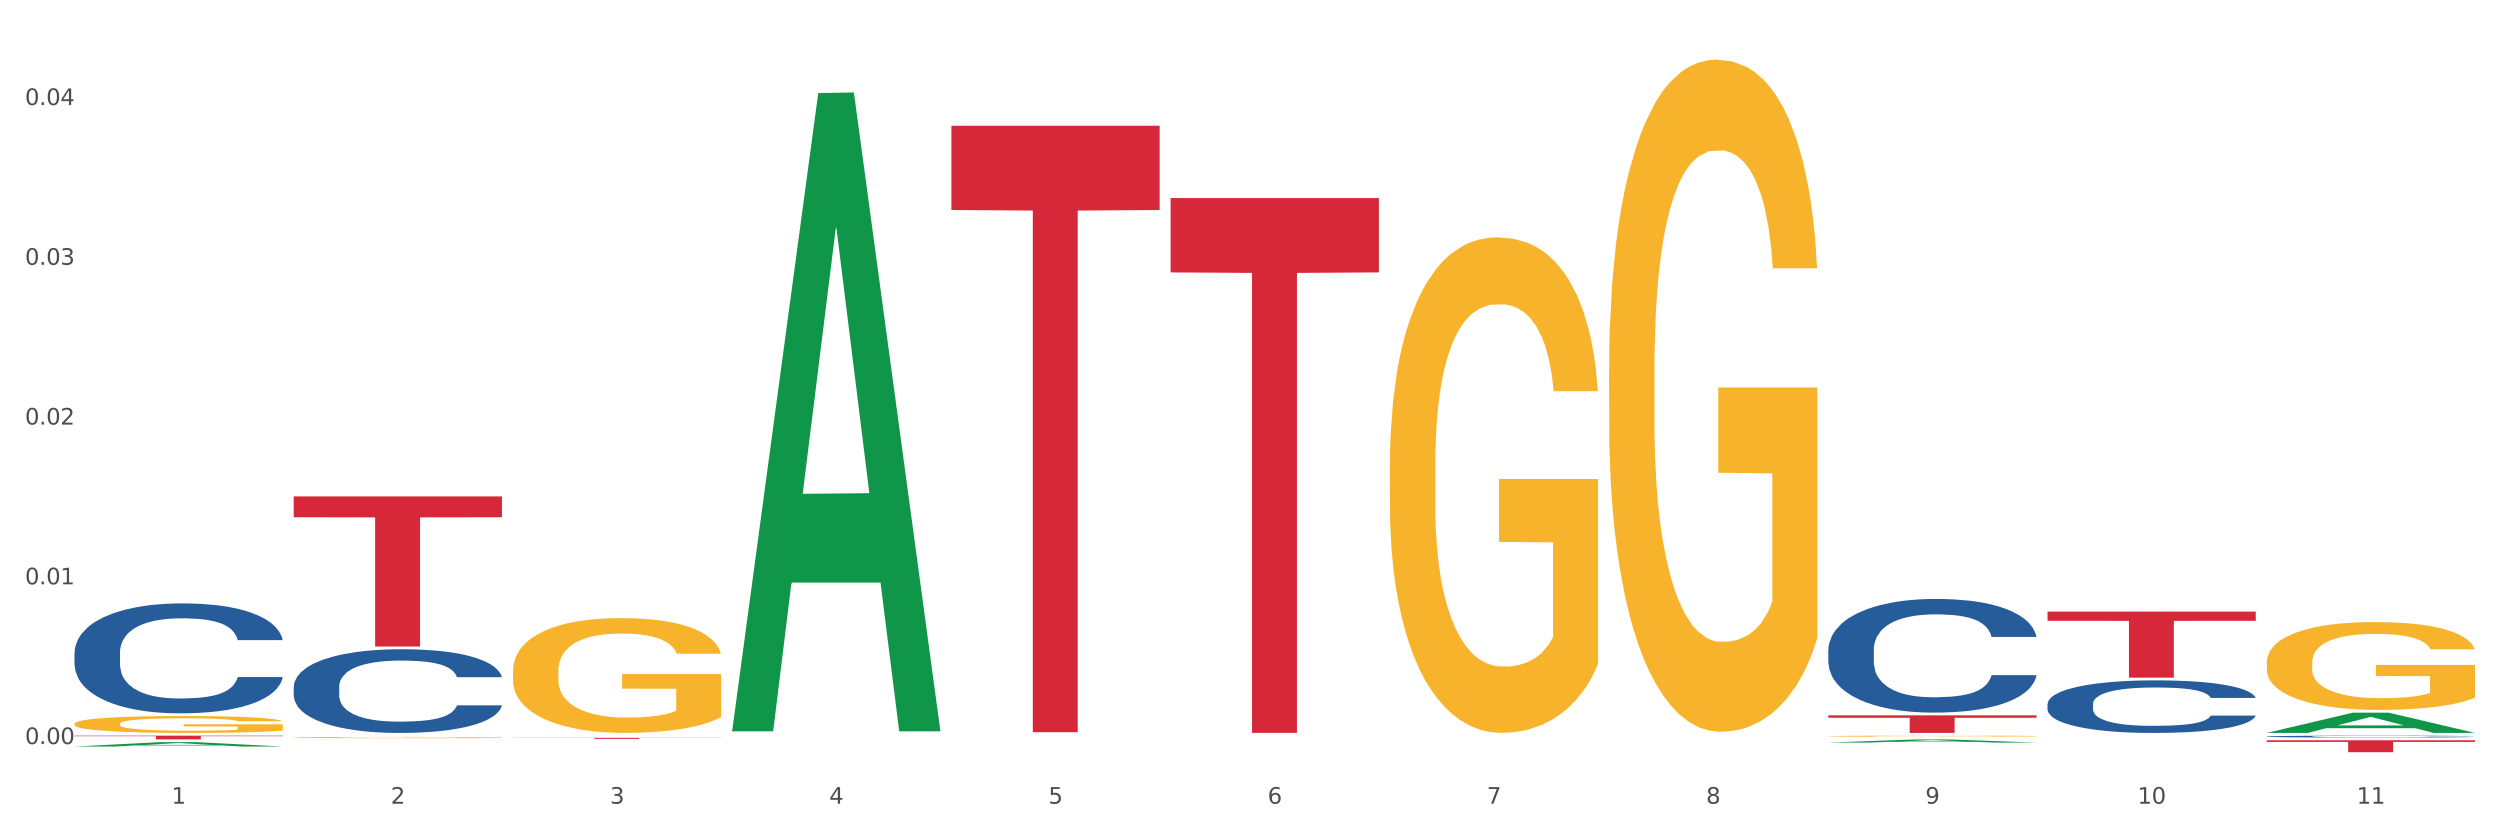
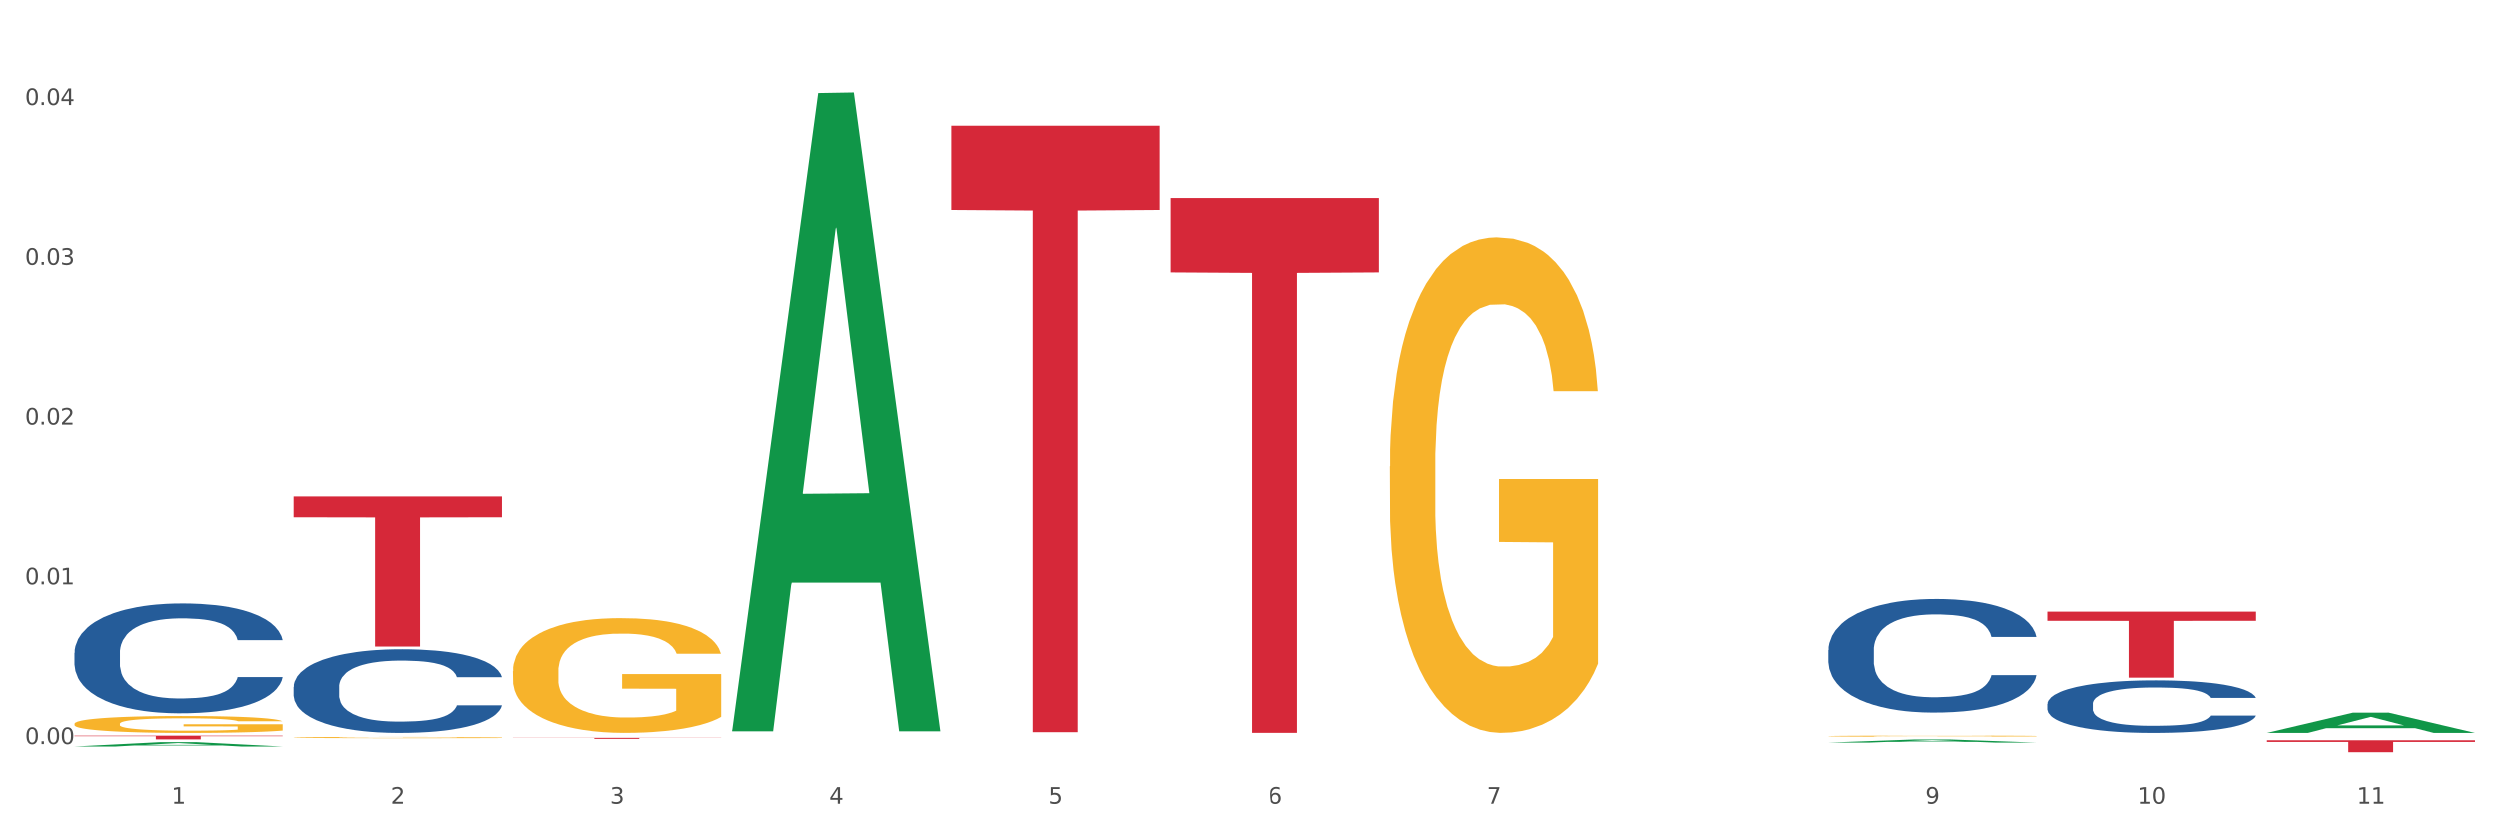
<svg xmlns="http://www.w3.org/2000/svg" xmlns:xlink="http://www.w3.org/1999/xlink" width="1080pt" height="360pt" viewBox="0 0 1080 360" version="1.1">
  <rect x="0" y="0" width="1080" height="360" fill="#333333" stroke="none" />
  <defs>
    <style type="text/css">*{stroke-linejoin: round; stroke-linecap: butt}</style>
  </defs>
  <g id="figure_1">
    <g id="patch_1">
      <path d="M 0 360  L 1080 360  L 1080 0  L 0 0  z " style="fill: #ffffff; stroke: #ffffff; stroke-linejoin: miter" />
    </g>
    <g id="axes_1">
      <g id="matplotlib.axis_1">
        <g id="xtick_1">
          <g id="text_1">
            <g style="fill: #4d4d4d" transform="translate(74.106 347.204) scale(0.096 -0.096)">
              <defs>
                <path id="DejaVuSans-31" d="M 794 531  L 1825 531  L 1825 4091  L 703 3866  L 703 4441  L 1819 4666  L 2450 4666  L 2450 531  L 3481 531  L 3481 0  L 794 0  L 794 531  z " transform="scale(0.016)" />
              </defs>
              <use xlink:href="#DejaVuSans-31" />
            </g>
          </g>
        </g>
        <g id="xtick_2">
          <g id="text_2">
            <g style="fill: #4d4d4d" transform="translate(168.812 347.204) scale(0.096 -0.096)">
              <defs>
                <path id="DejaVuSans-32" d="M 1228 531  L 3431 531  L 3431 0  L 469 0  L 469 531  Q 828 903 1448 1529  Q 2069 2156 2228 2338  Q 2531 2678 2651 2914  Q 2772 3150 2772 3378  Q 2772 3750 2511 3984  Q 2250 4219 1831 4219  Q 1534 4219 1204 4116  Q 875 4013 500 3803  L 500 4441  Q 881 4594 1212 4672  Q 1544 4750 1819 4750  Q 2544 4750 2975 4387  Q 3406 4025 3406 3419  Q 3406 3131 3298 2873  Q 3191 2616 2906 2266  Q 2828 2175 2409 1742  Q 1991 1309 1228 531  z " transform="scale(0.016)" />
              </defs>
              <use xlink:href="#DejaVuSans-32" />
            </g>
          </g>
        </g>
        <g id="xtick_3">
          <g id="text_3">
            <g style="fill: #4d4d4d" transform="translate(263.517 347.204) scale(0.096 -0.096)">
              <defs>
                <path id="DejaVuSans-33" d="M 2597 2516  Q 3050 2419 3304 2112  Q 3559 1806 3559 1356  Q 3559 666 3084 287  Q 2609 -91 1734 -91  Q 1441 -91 1130 -33  Q 819 25 488 141  L 488 750  Q 750 597 1062 519  Q 1375 441 1716 441  Q 2309 441 2620 675  Q 2931 909 2931 1356  Q 2931 1769 2642 2001  Q 2353 2234 1838 2234  L 1294 2234  L 1294 2753  L 1863 2753  Q 2328 2753 2575 2939  Q 2822 3125 2822 3475  Q 2822 3834 2567 4026  Q 2313 4219 1838 4219  Q 1578 4219 1281 4162  Q 984 4106 628 3988  L 628 4550  Q 988 4650 1302 4700  Q 1616 4750 1894 4750  Q 2613 4750 3031 4423  Q 3450 4097 3450 3541  Q 3450 3153 3228 2886  Q 3006 2619 2597 2516  z " transform="scale(0.016)" />
              </defs>
              <use xlink:href="#DejaVuSans-33" />
            </g>
          </g>
        </g>
        <g id="xtick_4">
          <g id="text_4">
            <g style="fill: #4d4d4d" transform="translate(358.223 347.204) scale(0.096 -0.096)">
              <defs>
                <path id="DejaVuSans-34" d="M 2419 4116  L 825 1625  L 2419 1625  L 2419 4116  z M 2253 4666  L 3047 4666  L 3047 1625  L 3713 1625  L 3713 1100  L 3047 1100  L 3047 0  L 2419 0  L 2419 1100  L 313 1100  L 313 1709  L 2253 4666  z " transform="scale(0.016)" />
              </defs>
              <use xlink:href="#DejaVuSans-34" />
            </g>
          </g>
        </g>
        <g id="xtick_5">
          <g id="text_5">
            <g style="fill: #4d4d4d" transform="translate(452.928 347.204) scale(0.096 -0.096)">
              <defs>
                <path id="DejaVuSans-35" d="M 691 4666  L 3169 4666  L 3169 4134  L 1269 4134  L 1269 2991  Q 1406 3038 1543 3061  Q 1681 3084 1819 3084  Q 2600 3084 3056 2656  Q 3513 2228 3513 1497  Q 3513 744 3044 326  Q 2575 -91 1722 -91  Q 1428 -91 1123 -41  Q 819 9 494 109  L 494 744  Q 775 591 1075 516  Q 1375 441 1709 441  Q 2250 441 2565 725  Q 2881 1009 2881 1497  Q 2881 1984 2565 2268  Q 2250 2553 1709 2553  Q 1456 2553 1204 2497  Q 953 2441 691 2322  L 691 4666  z " transform="scale(0.016)" />
              </defs>
              <use xlink:href="#DejaVuSans-35" />
            </g>
          </g>
        </g>
        <g id="xtick_6">
          <g id="text_6">
            <g style="fill: #4d4d4d" transform="translate(547.634 347.204) scale(0.096 -0.096)">
              <defs>
-                 <path id="DejaVuSans-36" d="M 2113 2584  Q 1688 2584 1439 2293  Q 1191 2003 1191 1497  Q 1191 994 1439 701  Q 1688 409 2113 409  Q 2538 409 2786 701  Q 3034 994 3034 1497  Q 3034 2003 2786 2293  Q 2538 2584 2113 2584  z M 3366 4563  L 3366 3988  Q 3128 4100 2886 4159  Q 2644 4219 2406 4219  Q 1781 4219 1451 3797  Q 1122 3375 1075 2522  Q 1259 2794 1537 2939  Q 1816 3084 2150 3084  Q 2853 3084 3261 2657  Q 3669 2231 3669 1497  Q 3669 778 3244 343  Q 2819 -91 2113 -91  Q 1303 -91 875 529  Q 447 1150 447 2328  Q 447 3434 972 4092  Q 1497 4750 2381 4750  Q 2619 4750 2861 4703  Q 3103 4656 3366 4563  z " transform="scale(0.016)" />
+                 <path id="DejaVuSans-36" d="M 2113 2584  Q 1688 2584 1439 2293  Q 1191 2003 1191 1497  Q 1191 994 1439 701  Q 1688 409 2113 409  Q 2538 409 2786 701  Q 3034 994 3034 1497  Q 3034 2003 2786 2293  Q 2538 2584 2113 2584  z M 3366 4563  L 3366 3988  Q 3128 4100 2886 4159  Q 2644 4219 2406 4219  Q 1781 4219 1451 3797  Q 1122 3375 1075 2522  Q 1259 2794 1537 2939  Q 1816 3084 2150 3084  Q 2853 3084 3261 2657  Q 3669 2231 3669 1497  Q 3669 778 3244 343  Q 2819 -91 2113 -91  Q 1303 -91 875 529  Q 447 3434 972 4092  Q 1497 4750 2381 4750  Q 2619 4750 2861 4703  Q 3103 4656 3366 4563  z " transform="scale(0.016)" />
              </defs>
              <use xlink:href="#DejaVuSans-36" />
            </g>
          </g>
        </g>
        <g id="xtick_7">
          <g id="text_7">
            <g style="fill: #4d4d4d" transform="translate(642.339 347.204) scale(0.096 -0.096)">
              <defs>
                <path id="DejaVuSans-37" d="M 525 4666  L 3525 4666  L 3525 4397  L 1831 0  L 1172 0  L 2766 4134  L 525 4134  L 525 4666  z " transform="scale(0.016)" />
              </defs>
              <use xlink:href="#DejaVuSans-37" />
            </g>
          </g>
        </g>
        <g id="xtick_8">
          <g id="text_8">
            <g style="fill: #4d4d4d" transform="translate(737.044 347.204) scale(0.096 -0.096)">
              <defs>
-                 <path id="DejaVuSans-38" d="M 2034 2216  Q 1584 2216 1326 1975  Q 1069 1734 1069 1313  Q 1069 891 1326 650  Q 1584 409 2034 409  Q 2484 409 2743 651  Q 3003 894 3003 1313  Q 3003 1734 2745 1975  Q 2488 2216 2034 2216  z M 1403 2484  Q 997 2584 770 2862  Q 544 3141 544 3541  Q 544 4100 942 4425  Q 1341 4750 2034 4750  Q 2731 4750 3128 4425  Q 3525 4100 3525 3541  Q 3525 3141 3298 2862  Q 3072 2584 2669 2484  Q 3125 2378 3379 2068  Q 3634 1759 3634 1313  Q 3634 634 3220 271  Q 2806 -91 2034 -91  Q 1263 -91 848 271  Q 434 634 434 1313  Q 434 1759 690 2068  Q 947 2378 1403 2484  z M 1172 3481  Q 1172 3119 1398 2916  Q 1625 2713 2034 2713  Q 2441 2713 2670 2916  Q 2900 3119 2900 3481  Q 2900 3844 2670 4047  Q 2441 4250 2034 4250  Q 1625 4250 1398 4047  Q 1172 3844 1172 3481  z " transform="scale(0.016)" />
-               </defs>
+                 </defs>
              <use xlink:href="#DejaVuSans-38" />
            </g>
          </g>
        </g>
        <g id="xtick_9">
          <g id="text_9">
            <g style="fill: #4d4d4d" transform="translate(831.75 347.204) scale(0.096 -0.096)">
              <defs>
                <path id="DejaVuSans-39" d="M 703 97  L 703 672  Q 941 559 1184 500  Q 1428 441 1663 441  Q 2288 441 2617 861  Q 2947 1281 2994 2138  Q 2813 1869 2534 1725  Q 2256 1581 1919 1581  Q 1219 1581 811 2004  Q 403 2428 403 3163  Q 403 3881 828 4315  Q 1253 4750 1959 4750  Q 2769 4750 3195 4129  Q 3622 3509 3622 2328  Q 3622 1225 3098 567  Q 2575 -91 1691 -91  Q 1453 -91 1209 -44  Q 966 3 703 97  z M 1959 2075  Q 2384 2075 2632 2365  Q 2881 2656 2881 3163  Q 2881 3666 2632 3958  Q 2384 4250 1959 4250  Q 1534 4250 1286 3958  Q 1038 3666 1038 3163  Q 1038 2656 1286 2365  Q 1534 2075 1959 2075  z " transform="scale(0.016)" />
              </defs>
              <use xlink:href="#DejaVuSans-39" />
            </g>
          </g>
        </g>
        <g id="xtick_10">
          <g id="text_10">
            <g style="fill: #4d4d4d" transform="translate(923.401 347.204) scale(0.096 -0.096)">
              <defs>
                <path id="DejaVuSans-30" d="M 2034 4250  Q 1547 4250 1301 3770  Q 1056 3291 1056 2328  Q 1056 1369 1301 889  Q 1547 409 2034 409  Q 2525 409 2770 889  Q 3016 1369 3016 2328  Q 3016 3291 2770 3770  Q 2525 4250 2034 4250  z M 2034 4750  Q 2819 4750 3233 4129  Q 3647 3509 3647 2328  Q 3647 1150 3233 529  Q 2819 -91 2034 -91  Q 1250 -91 836 529  Q 422 1150 422 2328  Q 422 3509 836 4129  Q 1250 4750 2034 4750  z " transform="scale(0.016)" />
              </defs>
              <use xlink:href="#DejaVuSans-31" />
              <use xlink:href="#DejaVuSans-30" transform="translate(63.623 0)" />
            </g>
          </g>
        </g>
        <g id="xtick_11">
          <g id="text_11">
            <g style="fill: #4d4d4d" transform="translate(1018.107 347.204) scale(0.096 -0.096)">
              <use xlink:href="#DejaVuSans-31" />
              <use xlink:href="#DejaVuSans-31" transform="translate(63.623 0)" />
            </g>
          </g>
        </g>
        <g id="xtick_12" />
        <g id="xtick_13" />
        <g id="xtick_14" />
        <g id="xtick_15" />
        <g id="xtick_16" />
        <g id="xtick_17" />
        <g id="xtick_18" />
        <g id="xtick_19" />
        <g id="xtick_20" />
        <g id="xtick_21" />
      </g>
      <g id="matplotlib.axis_2">
        <g id="ytick_1">
          <g id="text_12">
            <g style="fill: #4d4d4d" transform="translate(10.8 321.445) scale(0.096 -0.096)">
              <defs>
                <path id="DejaVuSans-2e" d="M 684 794  L 1344 794  L 1344 0  L 684 0  L 684 794  z " transform="scale(0.016)" />
              </defs>
              <use xlink:href="#DejaVuSans-30" />
              <use xlink:href="#DejaVuSans-2e" transform="translate(63.623 0)" />
              <use xlink:href="#DejaVuSans-30" transform="translate(95.41 0)" />
              <use xlink:href="#DejaVuSans-30" transform="translate(159.033 0)" />
            </g>
          </g>
        </g>
        <g id="ytick_2">
          <g id="text_13">
            <g style="fill: #4d4d4d" transform="translate(10.8 252.429) scale(0.096 -0.096)">
              <use xlink:href="#DejaVuSans-30" />
              <use xlink:href="#DejaVuSans-2e" transform="translate(63.623 0)" />
              <use xlink:href="#DejaVuSans-30" transform="translate(95.41 0)" />
              <use xlink:href="#DejaVuSans-31" transform="translate(159.033 0)" />
            </g>
          </g>
        </g>
        <g id="ytick_3">
          <g id="text_14">
            <g style="fill: #4d4d4d" transform="translate(10.8 183.414) scale(0.096 -0.096)">
              <use xlink:href="#DejaVuSans-30" />
              <use xlink:href="#DejaVuSans-2e" transform="translate(63.623 0)" />
              <use xlink:href="#DejaVuSans-30" transform="translate(95.41 0)" />
              <use xlink:href="#DejaVuSans-32" transform="translate(159.033 0)" />
            </g>
          </g>
        </g>
        <g id="ytick_4">
          <g id="text_15">
            <g style="fill: #4d4d4d" transform="translate(10.8 114.398) scale(0.096 -0.096)">
              <use xlink:href="#DejaVuSans-30" />
              <use xlink:href="#DejaVuSans-2e" transform="translate(63.623 0)" />
              <use xlink:href="#DejaVuSans-30" transform="translate(95.41 0)" />
              <use xlink:href="#DejaVuSans-33" transform="translate(159.033 0)" />
            </g>
          </g>
        </g>
        <g id="ytick_5">
          <g id="text_16">
            <g style="fill: #4d4d4d" transform="translate(10.8 45.383) scale(0.096 -0.096)">
              <use xlink:href="#DejaVuSans-30" />
              <use xlink:href="#DejaVuSans-2e" transform="translate(63.623 0)" />
              <use xlink:href="#DejaVuSans-30" transform="translate(95.41 0)" />
              <use xlink:href="#DejaVuSans-34" transform="translate(159.033 0)" />
            </g>
          </g>
        </g>
        <g id="ytick_6" />
        <g id="ytick_7" />
        <g id="ytick_8" />
        <g id="ytick_9" />
      </g>
      <g id="PolyCollection_1">
        <path d="M 32.175 322.491  L 32.268 322.489  L 69.369 320.597  L 84.766 320.595  L 122.145 322.494  L 104.337 322.494  L 96.267 322.052  L 57.96 322.052  L 57.682 322.059  L 49.891 322.494  L 32.175 322.494  L 32.175 322.491  L 62.783 321.788  L 91.444 321.786  L 77.253 321  L 77.067 320.996  L 76.882 321.002  L 62.691 321.786  L 62.783 321.788  L 32.175 322.491  z " clip-path="url(#p26c1ef9bea)" style="fill: #109648" />
        <path d="M 789.819 280.806  L 789.925 280.761  L 789.925 279.505  L 790.244 277.801  L 791.414 274.662  L 792.903 272.285  L 795.455 269.504  L 796.838 268.338  L 798.646 267.037  L 802.368 264.93  L 806.622 263.136  L 809.6 262.149  L 811.833 261.521  L 816.831 260.4  L 819.703 259.907  L 822.68 259.503  L 825.233 259.234  L 829.487 258.92  L 832.89 258.785  L 836.825 258.741  L 840.121 258.785  L 844.482 258.965  L 850.862 259.503  L 853.308 259.817  L 856.605 260.355  L 860.008 261.073  L 862.773 261.79  L 865.964 262.822  L 869.261 264.167  L 872.451 265.871  L 874.684 267.441  L 876.492 269.1  L 878.087 271.119  L 879.257 273.316  L 879.789 275.155  L 860.327 275.155  L 859.796 273.496  L 858.732 271.702  L 857.669 270.491  L 856.499 269.504  L 854.691 268.383  L 853.096 267.665  L 850.437 266.813  L 847.991 266.275  L 845.97 265.961  L 843.524 265.692  L 838.313 265.423  L 834.591 265.423  L 832.252 265.513  L 829.38 265.737  L 826.934 266.051  L 824.063 266.589  L 821.83 267.172  L 819.596 267.934  L 818.32 268.473  L 816.406 269.459  L 815.13 270.267  L 813.428 271.657  L 812.471 272.643  L 810.769 275.2  L 810.025 277.083  L 809.706 278.384  L 809.493 279.819  L 809.493 286.815  L 810.131 289.955  L 810.663 291.3  L 811.514 292.825  L 813.109 294.798  L 815.449 296.727  L 817.895 298.117  L 819.915 298.969  L 821.83 299.597  L 823.744 300.09  L 826.083 300.539  L 827.998 300.808  L 830.869 301.077  L 834.272 301.212  L 836.931 301.212  L 842.355 300.987  L 844.801 300.763  L 847.14 300.449  L 849.693 299.956  L 851.713 299.418  L 852.883 299.014  L 854.797 298.162  L 856.286 297.265  L 857.562 296.233  L 858.413 295.337  L 859.37 293.991  L 860.115 292.466  L 860.327 291.659  L 879.789 291.659  L 879.364 293.274  L 878.619 294.843  L 877.13 296.951  L 875.961 298.162  L 874.153 299.642  L 872.238 300.898  L 869.58 302.288  L 867.134 303.319  L 864.581 304.216  L 861.816 305.024  L 856.818 306.145  L 855.01 306.459  L 851.181 306.997  L 848.204 307.311  L 843.843 307.625  L 839.377 307.804  L 834.698 307.849  L 830.55 307.759  L 825.977 307.49  L 823.106 307.221  L 819.915 306.818  L 816.193 306.19  L 812.684 305.427  L 809.387 304.53  L 806.303 303.499  L 803.431 302.333  L 799.709 300.404  L 796.944 298.521  L 794.924 296.772  L 793.541 295.292  L 792.158 293.408  L 791.414 292.107  L 790.244 288.968  L 789.819 286.053  L 789.819 280.806  z " clip-path="url(#p26c1ef9bea)" style="fill: #255c99" />
        <path d="M 884.524 304.121  L 884.631 304.1  L 884.631 303.519  L 884.95 302.731  L 886.12 301.279  L 887.608 300.18  L 890.161 298.893  L 891.543 298.354  L 893.351 297.753  L 897.073 296.778  L 901.327 295.948  L 904.305 295.491  L 906.538 295.201  L 911.537 294.682  L 914.408 294.454  L 917.386 294.268  L 919.938 294.143  L 924.192 293.998  L 927.595 293.936  L 931.53 293.915  L 934.827 293.936  L 939.187 294.019  L 945.568 294.268  L 948.014 294.413  L 951.311 294.662  L 954.714 294.994  L 957.479 295.325  L 960.669 295.803  L 963.966 296.425  L 967.157 297.213  L 969.39 297.939  L 971.198 298.707  L 972.793 299.64  L 973.963 300.657  L 974.495 301.507  L 955.033 301.507  L 954.501 300.74  L 953.438 299.91  L 952.374 299.35  L 951.204 298.893  L 949.396 298.375  L 947.801 298.043  L 945.143 297.649  L 942.697 297.4  L 940.676 297.255  L 938.23 297.13  L 933.019 297.006  L 929.297 297.006  L 926.957 297.047  L 924.086 297.151  L 921.64 297.296  L 918.768 297.545  L 916.535 297.815  L 914.302 298.167  L 913.026 298.416  L 911.111 298.873  L 909.835 299.246  L 908.134 299.889  L 907.176 300.346  L 905.475 301.528  L 904.73 302.399  L 904.411 303.001  L 904.199 303.665  L 904.199 306.901  L 904.837 308.353  L 905.368 308.975  L 906.219 309.68  L 907.814 310.593  L 910.154 311.485  L 912.6 312.128  L 914.621 312.522  L 916.535 312.813  L 918.449 313.041  L 920.789 313.248  L 922.703 313.373  L 925.575 313.497  L 928.978 313.559  L 931.636 313.559  L 937.06 313.456  L 939.506 313.352  L 941.846 313.207  L 944.398 312.979  L 946.419 312.73  L 947.589 312.543  L 949.503 312.149  L 950.992 311.734  L 952.268 311.257  L 953.119 310.842  L 954.076 310.22  L 954.82 309.514  L 955.033 309.141  L 974.495 309.141  L 974.069 309.888  L 973.325 310.614  L 971.836 311.589  L 970.666 312.149  L 968.858 312.833  L 966.944 313.414  L 964.285 314.057  L 961.839 314.534  L 959.287 314.949  L 956.522 315.323  L 951.523 315.841  L 949.715 315.987  L 945.887 316.235  L 942.909 316.381  L 938.549 316.526  L 934.082 316.609  L 929.403 316.63  L 925.256 316.588  L 920.683 316.464  L 917.811 316.339  L 914.621 316.152  L 910.899 315.862  L 907.389 315.509  L 904.092 315.095  L 901.008 314.617  L 898.137 314.078  L 894.415 313.186  L 891.65 312.315  L 889.629 311.506  L 888.246 310.821  L 886.864 309.95  L 886.12 309.348  L 884.95 307.896  L 884.524 306.548  L 884.524 304.121  z " clip-path="url(#p26c1ef9bea)" style="fill: #255c99" />
-         <path d="M 979.23 318.168  L 979.336 318.168  L 979.336 318.147  L 979.655 318.118  L 980.825 318.065  L 982.314 318.025  L 984.866 317.979  L 986.249 317.959  L 988.057 317.937  L 991.779 317.902  L 996.033 317.872  L 999.01 317.855  L 1001.244 317.844  L 1006.242 317.826  L 1009.114 317.817  L 1012.091 317.811  L 1014.644 317.806  L 1018.898 317.801  L 1022.301 317.799  L 1026.236 317.798  L 1029.532 317.799  L 1033.893 317.802  L 1040.273 317.811  L 1042.719 317.816  L 1046.016 317.825  L 1049.419 317.837  L 1052.184 317.849  L 1055.375 317.866  L 1058.672 317.889  L 1061.862 317.918  L 1064.095 317.944  L 1065.903 317.972  L 1067.498 318.006  L 1068.668 318.043  L 1069.2 318.074  L 1049.738 318.074  L 1049.207 318.046  L 1048.143 318.015  L 1047.08 317.995  L 1045.91 317.979  L 1044.102 317.96  L 1042.507 317.948  L 1039.848 317.933  L 1037.402 317.924  L 1035.381 317.919  L 1032.935 317.915  L 1027.724 317.91  L 1024.002 317.91  L 1021.663 317.912  L 1018.791 317.915  L 1016.345 317.921  L 1013.474 317.93  L 1011.24 317.939  L 1009.007 317.952  L 1007.731 317.961  L 1005.817 317.978  L 1004.541 317.991  L 1002.839 318.015  L 1001.882 318.031  L 1000.18 318.074  L 999.436 318.106  L 999.117 318.128  L 998.904 318.152  L 998.904 318.269  L 999.542 318.322  L 1000.074 318.345  L 1000.925 318.37  L 1002.52 318.404  L 1004.86 318.436  L 1007.306 318.459  L 1009.326 318.474  L 1011.24 318.484  L 1013.155 318.492  L 1015.494 318.5  L 1017.409 318.504  L 1020.28 318.509  L 1023.683 318.511  L 1026.342 318.511  L 1031.766 318.507  L 1034.212 318.504  L 1036.551 318.498  L 1039.104 318.49  L 1041.124 318.481  L 1042.294 318.474  L 1044.208 318.46  L 1045.697 318.445  L 1046.973 318.428  L 1047.824 318.413  L 1048.781 318.39  L 1049.526 318.364  L 1049.738 318.351  L 1069.2 318.351  L 1068.775 318.378  L 1068.03 318.404  L 1066.541 318.44  L 1065.371 318.46  L 1063.564 318.485  L 1061.649 318.506  L 1058.991 318.529  L 1056.545 318.547  L 1053.992 318.562  L 1051.227 318.575  L 1046.229 318.594  L 1044.421 318.599  L 1040.592 318.608  L 1037.615 318.614  L 1033.254 318.619  L 1028.788 318.622  L 1024.109 318.623  L 1019.961 318.621  L 1015.388 318.617  L 1012.517 318.612  L 1009.326 318.605  L 1005.604 318.595  L 1002.095 318.582  L 998.798 318.567  L 995.714 318.55  L 992.842 318.53  L 989.12 318.498  L 986.355 318.466  L 984.334 318.437  L 982.952 318.412  L 981.569 318.38  L 980.825 318.358  L 979.655 318.306  L 979.23 318.257  L 979.23 318.168  z " clip-path="url(#p26c1ef9bea)" style="fill: #255c99" />
        <path d="M 126.88 318.61  L 126.987 318.61  L 126.987 318.592  L 127.199 318.577  L 128.261 318.541  L 129.855 318.511  L 131.023 318.495  L 132.192 318.482  L 133.572 318.469  L 135.272 318.455  L 138.352 318.436  L 140.264 318.425  L 142.601 318.415  L 146.85 318.399  L 149.931 318.391  L 153.117 318.383  L 158.322 318.375  L 161.721 318.371  L 165.333 318.368  L 169.688 318.366  L 172.981 318.365  L 180.204 318.367  L 186.365 318.371  L 189.339 318.375  L 193.163 318.38  L 195.181 318.384  L 198.474 318.392  L 201.873 318.402  L 204.21 318.411  L 207.716 318.427  L 210.371 318.444  L 212.814 318.464  L 214.089 318.478  L 215.045 318.491  L 215.895 318.506  L 216.744 318.53  L 197.624 318.53  L 196.881 318.513  L 195.712 318.497  L 194.013 318.482  L 192.526 318.472  L 189.976 318.46  L 187.64 318.452  L 185.196 318.446  L 182.222 318.441  L 179.885 318.439  L 176.592 318.437  L 170.113 318.437  L 165.758 318.441  L 162.784 318.446  L 160.872 318.451  L 159.172 318.455  L 157.26 318.462  L 155.029 318.472  L 153.436 318.482  L 151.843 318.493  L 150.568 318.505  L 149.4 318.518  L 148.444 318.533  L 147.7 318.548  L 147.063 318.566  L 146.532 318.597  L 146.532 318.663  L 146.744 318.678  L 147.275 318.698  L 147.912 318.713  L 148.975 318.731  L 149.931 318.743  L 151.736 318.76  L 153.755 318.775  L 155.348 318.784  L 156.941 318.792  L 159.703 318.802  L 162.784 318.811  L 165.439 318.816  L 169.051 318.821  L 171.494 318.823  L 173.618 318.824  L 178.823 318.824  L 182.541 318.823  L 186.684 318.819  L 189.87 318.815  L 192.526 318.81  L 195.5 318.801  L 197.412 318.793  L 197.412 318.692  L 174.043 318.691  L 174.043 318.624  L 216.851 318.624  L 216.851 318.821  L 215.045 318.831  L 213.027 318.841  L 210.902 318.849  L 207.716 318.859  L 203.892 318.869  L 200.492 318.875  L 196.881 318.881  L 192.632 318.887  L 187.108 318.891  L 183.709 318.893  L 179.46 318.895  L 174.468 318.895  L 170.113 318.894  L 165.864 318.892  L 161.403 318.888  L 157.048 318.881  L 153.755 318.875  L 150.462 318.867  L 146.956 318.857  L 144.195 318.847  L 142.07 318.839  L 139.733 318.828  L 137.184 318.813  L 135.272 318.8  L 133.572 318.786  L 131.767 318.769  L 130.492 318.754  L 129.217 318.735  L 128.474 318.721  L 127.624 318.699  L 126.987 318.669  L 126.88 318.61  z " clip-path="url(#p26c1ef9bea)" style="fill: #f7b32b" />
        <path d="M 979.23 319.791  L 1069.2 319.791  L 1069.2 320.508  L 1033.809 320.513  L 1033.809 324.95  L 1014.408 324.95  L 1014.408 320.513  L 979.23 320.508  L 979.23 319.796  L 979.23 319.791  z " clip-path="url(#p26c1ef9bea)" style="fill: #d62839" />
        <path d="M 884.524 264.214  L 974.495 264.214  L 974.495 268.179  L 939.103 268.206  L 939.103 292.747  L 919.702 292.747  L 919.702 268.206  L 884.524 268.179  L 884.524 264.24  L 884.524 264.214  z " clip-path="url(#p26c1ef9bea)" style="fill: #d62839" />
-         <path d="M 789.819 309.017  L 879.789 309.017  L 879.789 310.075  L 844.398 310.082  L 844.398 316.63  L 824.997 316.63  L 824.997 310.082  L 789.819 310.075  L 789.819 309.024  L 789.819 309.017  z " clip-path="url(#p26c1ef9bea)" style="fill: #d62839" />
        <path d="M 505.702 85.573  L 595.673 85.573  L 595.673 117.679  L 560.281 117.896  L 560.281 316.609  L 540.88 316.609  L 540.88 117.896  L 505.702 117.679  L 505.702 85.79  L 505.702 85.573  z " clip-path="url(#p26c1ef9bea)" style="fill: #d62839" />
        <path d="M 410.997 54.308  L 500.967 54.308  L 500.967 90.717  L 465.576 90.963  L 465.576 316.303  L 446.175 316.303  L 446.175 90.963  L 410.997 90.717  L 410.997 54.554  L 410.997 54.308  z " clip-path="url(#p26c1ef9bea)" style="fill: #d62839" />
        <path d="M 221.586 318.745  L 311.556 318.745  L 311.556 318.807  L 276.165 318.807  L 276.165 319.188  L 256.764 319.188  L 256.764 318.807  L 221.586 318.807  L 221.586 318.745  L 221.586 318.745  z " clip-path="url(#p26c1ef9bea)" style="fill: #d62839" />
        <path d="M 126.88 214.435  L 216.851 214.435  L 216.851 223.449  L 181.46 223.51  L 181.46 279.299  L 162.058 279.299  L 162.058 223.51  L 126.88 223.449  L 126.88 214.496  L 126.88 214.435  z " clip-path="url(#p26c1ef9bea)" style="fill: #d62839" />
        <path d="M 32.175 317.798  L 122.145 317.798  L 122.145 318.024  L 86.754 318.026  L 86.754 319.427  L 67.353 319.427  L 67.353 318.026  L 32.175 318.024  L 32.175 317.799  L 32.175 317.798  z " clip-path="url(#p26c1ef9bea)" style="fill: #d62839" />
-         <path d="M 979.23 286.273  L 979.336 286.238  L 979.336 284.99  L 979.548 283.916  L 980.611 281.316  L 982.204 279.167  L 983.372 278.023  L 984.541 277.087  L 985.922 276.151  L 987.621 275.181  L 990.702 273.76  L 992.614 273.032  L 994.951 272.269  L 999.2 271.16  L 1002.28 270.536  L 1005.467 270.016  L 1010.672 269.392  L 1014.071 269.115  L 1017.682 268.907  L 1022.037 268.768  L 1025.33 268.734  L 1032.553 268.838  L 1038.714 269.15  L 1041.688 269.392  L 1045.512 269.808  L 1047.531 270.085  L 1050.824 270.64  L 1054.223 271.368  L 1056.56 271.992  L 1060.065 273.17  L 1062.72 274.349  L 1065.164 275.805  L 1066.438 276.81  L 1067.394 277.746  L 1068.244 278.82  L 1069.094 280.519  L 1049.974 280.519  L 1049.23 279.306  L 1048.062 278.162  L 1046.362 277.052  L 1044.875 276.359  L 1042.326 275.493  L 1039.989 274.938  L 1037.546 274.522  L 1034.572 274.176  L 1032.235 274.002  L 1028.942 273.864  L 1022.462 273.898  L 1018.107 274.176  L 1015.133 274.522  L 1013.221 274.834  L 1011.521 275.181  L 1009.609 275.666  L 1007.379 276.394  L 1005.785 277.052  L 1004.192 277.884  L 1002.917 278.716  L 1001.749 279.687  L 1000.793 280.727  L 1000.049 281.801  L 999.412 283.118  L 998.881 285.302  L 998.881 290.051  L 999.093 291.125  L 999.624 292.546  L 1000.262 293.621  L 1001.324 294.903  L 1002.28 295.77  L 1004.086 297.018  L 1006.104 298.058  L 1007.697 298.716  L 1009.291 299.271  L 1012.052 300.033  L 1015.133 300.657  L 1017.788 301.039  L 1021.4 301.385  L 1023.843 301.524  L 1025.968 301.593  L 1031.172 301.593  L 1034.89 301.489  L 1039.033 301.247  L 1042.22 300.935  L 1044.875 300.553  L 1047.849 299.929  L 1049.761 299.34  L 1049.761 292.096  L 1026.392 292.061  L 1026.392 287.243  L 1069.2 287.243  L 1069.2 301.385  L 1067.394 302.113  L 1065.376 302.772  L 1063.252 303.361  L 1060.065 304.089  L 1056.241 304.782  L 1052.842 305.267  L 1049.23 305.683  L 1044.981 306.065  L 1039.458 306.411  L 1036.059 306.55  L 1031.81 306.654  L 1026.817 306.688  L 1022.462 306.619  L 1018.213 306.446  L 1013.752 306.134  L 1009.397 305.683  L 1006.104 305.233  L 1002.811 304.678  L 999.306 303.95  L 996.544 303.257  L 994.42 302.633  L 992.083 301.836  L 989.533 300.796  L 987.621 299.86  L 985.922 298.89  L 984.116 297.642  L 982.841 296.567  L 981.567 295.215  L 980.823 294.21  L 979.973 292.65  L 979.336 290.467  L 979.23 286.273  z " clip-path="url(#p26c1ef9bea)" style="fill: #f7b32b" />
        <path d="M 789.819 318.02  L 789.925 318.019  L 789.925 318.004  L 790.138 317.99  L 791.2 317.957  L 792.793 317.93  L 793.962 317.915  L 795.13 317.904  L 796.511 317.892  L 798.21 317.879  L 801.291 317.861  L 803.203 317.852  L 805.54 317.843  L 809.789 317.828  L 812.869 317.821  L 816.056 317.814  L 821.261 317.806  L 824.66 317.803  L 828.271 317.8  L 832.626 317.798  L 835.919 317.798  L 843.142 317.799  L 849.303 317.803  L 852.277 317.806  L 856.101 317.811  L 858.12 317.815  L 861.413 317.822  L 864.812 317.831  L 867.149 317.839  L 870.654 317.854  L 873.309 317.869  L 875.753 317.887  L 877.027 317.9  L 877.983 317.912  L 878.833 317.925  L 879.683 317.947  L 860.563 317.947  L 859.819 317.932  L 858.651 317.917  L 856.951 317.903  L 855.464 317.894  L 852.915 317.883  L 850.578 317.876  L 848.135 317.871  L 845.161 317.867  L 842.824 317.864  L 839.531 317.863  L 833.051 317.863  L 828.696 317.867  L 825.722 317.871  L 823.81 317.875  L 822.11 317.879  L 820.198 317.886  L 817.968 317.895  L 816.374 317.903  L 814.781 317.914  L 813.506 317.924  L 812.338 317.936  L 811.382 317.95  L 810.638 317.963  L 810.001 317.98  L 809.47 318.008  L 809.47 318.068  L 809.682 318.081  L 810.213 318.099  L 810.851 318.113  L 811.913 318.129  L 812.869 318.14  L 814.675 318.156  L 816.693 318.169  L 818.286 318.177  L 819.88 318.184  L 822.641 318.194  L 825.722 318.202  L 828.377 318.207  L 831.989 318.211  L 834.432 318.213  L 836.557 318.214  L 841.761 318.214  L 845.479 318.213  L 849.622 318.21  L 852.809 318.206  L 855.464 318.201  L 858.438 318.193  L 860.35 318.185  L 860.35 318.094  L 836.981 318.093  L 836.981 318.032  L 879.789 318.032  L 879.789 318.211  L 877.983 318.22  L 875.965 318.229  L 873.841 318.236  L 870.654 318.246  L 866.83 318.254  L 863.431 318.26  L 859.819 318.266  L 855.57 318.271  L 850.047 318.275  L 846.648 318.277  L 842.399 318.278  L 837.406 318.278  L 833.051 318.278  L 828.802 318.275  L 824.341 318.271  L 819.986 318.266  L 816.693 318.26  L 813.4 318.253  L 809.895 318.244  L 807.133 318.235  L 805.009 318.227  L 802.672 318.217  L 800.122 318.204  L 798.21 318.192  L 796.511 318.18  L 794.705 318.164  L 793.43 318.15  L 792.156 318.133  L 791.412 318.12  L 790.562 318.101  L 789.925 318.073  L 789.819 318.02  z " clip-path="url(#p26c1ef9bea)" style="fill: #f7b32b" />
-         <path d="M 695.113 159.948  L 695.22 159.683  L 695.22 150.136  L 695.432 141.915  L 696.494 122.025  L 698.088 105.583  L 699.256 96.832  L 700.424 89.672  L 701.805 82.511  L 703.505 75.086  L 706.585 64.213  L 708.497 58.644  L 710.834 52.809  L 715.083 44.323  L 718.164 39.55  L 721.35 35.572  L 726.555 30.798  L 729.954 28.677  L 733.566 27.085  L 737.921 26.025  L 741.214 25.759  L 748.437 26.555  L 754.598 28.942  L 757.572 30.798  L 761.396 33.981  L 763.414 36.102  L 766.707 40.345  L 770.106 45.914  L 772.443 50.688  L 775.948 59.704  L 778.604 68.721  L 781.047 79.859  L 782.322 87.55  L 783.278 94.71  L 784.128 102.931  L 784.977 115.926  L 765.857 115.926  L 765.114 106.644  L 763.945 97.893  L 762.246 89.406  L 760.759 84.102  L 758.209 77.473  L 755.872 73.229  L 753.429 70.047  L 750.455 67.395  L 748.118 66.069  L 744.825 65.008  L 738.346 65.274  L 733.991 67.395  L 731.016 70.047  L 729.104 72.434  L 727.405 75.086  L 725.493 78.799  L 723.262 84.368  L 721.669 89.406  L 720.076 95.771  L 718.801 102.136  L 717.632 109.561  L 716.676 117.517  L 715.933 125.738  L 715.296 135.815  L 714.764 152.523  L 714.764 188.854  L 714.977 197.076  L 715.508 207.949  L 716.145 216.17  L 717.208 225.982  L 718.164 232.612  L 719.969 242.159  L 721.988 250.115  L 723.581 255.153  L 725.174 259.396  L 727.936 265.231  L 731.016 270.004  L 733.672 272.921  L 737.284 275.573  L 739.727 276.634  L 741.851 277.164  L 747.056 277.164  L 750.774 276.369  L 754.916 274.512  L 758.103 272.126  L 760.759 269.209  L 763.733 264.435  L 765.645 259.927  L 765.645 204.501  L 742.276 204.236  L 742.276 167.374  L 785.084 167.374  L 785.084 275.573  L 783.278 281.142  L 781.26 286.181  L 779.135 290.689  L 775.948 296.258  L 772.124 301.562  L 768.725 305.275  L 765.114 308.457  L 760.865 311.375  L 755.341 314.027  L 751.942 315.087  L 747.693 315.883  L 742.701 316.148  L 738.346 315.618  L 734.097 314.292  L 729.636 311.905  L 725.28 308.457  L 721.988 305.01  L 718.695 300.767  L 715.189 295.198  L 712.428 289.894  L 710.303 285.12  L 707.966 279.021  L 705.417 271.065  L 703.505 263.905  L 701.805 256.479  L 700 246.932  L 698.725 238.711  L 697.45 228.369  L 696.707 220.678  L 695.857 208.744  L 695.22 192.037  L 695.113 159.948  z " clip-path="url(#p26c1ef9bea)" style="fill: #f7b32b" />
        <path d="M 600.408 201.46  L 600.514 201.264  L 600.514 194.226  L 600.727 188.165  L 601.789 173.503  L 603.382 161.381  L 604.551 154.93  L 605.719 149.651  L 607.1 144.373  L 608.799 138.898  L 611.88 130.883  L 613.792 126.777  L 616.129 122.476  L 620.378 116.22  L 623.458 112.701  L 626.645 109.768  L 631.85 106.249  L 635.249 104.685  L 638.86 103.512  L 643.215 102.73  L 646.508 102.535  L 653.731 103.121  L 659.892 104.881  L 662.867 106.249  L 666.691 108.595  L 668.709 110.159  L 672.002 113.287  L 675.401 117.393  L 677.738 120.912  L 681.243 127.559  L 683.899 134.206  L 686.342 142.418  L 687.616 148.087  L 688.572 153.366  L 689.422 159.426  L 690.272 169.006  L 671.152 169.006  L 670.408 162.163  L 669.24 155.712  L 667.54 149.456  L 666.053 145.546  L 663.504 140.658  L 661.167 137.53  L 658.724 135.184  L 655.75 133.229  L 653.413 132.251  L 650.12 131.469  L 643.64 131.665  L 639.285 133.229  L 636.311 135.184  L 634.399 136.943  L 632.699 138.898  L 630.787 141.636  L 628.557 145.741  L 626.963 149.456  L 625.37 154.148  L 624.095 158.84  L 622.927 164.314  L 621.971 170.179  L 621.227 176.24  L 620.59 183.669  L 620.059 195.986  L 620.059 222.77  L 620.271 228.83  L 620.803 236.846  L 621.44 242.907  L 622.502 250.14  L 623.458 255.028  L 625.264 262.066  L 627.282 267.931  L 628.875 271.646  L 630.469 274.774  L 633.231 279.075  L 636.311 282.594  L 638.967 284.744  L 642.578 286.699  L 645.021 287.481  L 647.146 287.872  L 652.351 287.872  L 656.068 287.286  L 660.211 285.917  L 663.398 284.158  L 666.053 282.007  L 669.027 278.488  L 670.939 275.165  L 670.939 234.304  L 647.571 234.109  L 647.571 206.934  L 690.378 206.934  L 690.378 286.699  L 688.572 290.805  L 686.554 294.52  L 684.43 297.843  L 681.243 301.949  L 677.419 305.859  L 674.02 308.596  L 670.408 310.942  L 666.159 313.092  L 660.636 315.047  L 657.237 315.829  L 652.988 316.416  L 647.995 316.611  L 643.64 316.22  L 639.391 315.243  L 634.93 313.483  L 630.575 310.942  L 627.282 308.4  L 623.989 305.272  L 620.484 301.167  L 617.722 297.257  L 615.598 293.738  L 613.261 289.241  L 610.711 283.376  L 608.799 278.097  L 607.1 272.623  L 605.294 265.585  L 604.019 259.524  L 602.745 251.9  L 602.001 246.23  L 601.151 237.432  L 600.514 225.116  L 600.408 201.46  z " clip-path="url(#p26c1ef9bea)" style="fill: #f7b32b" />
        <path d="M 221.586 289.941  L 221.692 289.896  L 221.692 288.266  L 221.905 286.862  L 222.967 283.466  L 224.56 280.658  L 225.729 279.164  L 226.897 277.941  L 228.278 276.718  L 229.978 275.45  L 233.058 273.594  L 234.97 272.643  L 237.307 271.646  L 241.556 270.197  L 244.636 269.382  L 247.823 268.703  L 253.028 267.888  L 256.427 267.525  L 260.038 267.254  L 264.394 267.073  L 267.686 267.027  L 274.91 267.163  L 281.07 267.571  L 284.045 267.888  L 287.869 268.431  L 289.887 268.793  L 293.18 269.518  L 296.579 270.469  L 298.916 271.284  L 302.421 272.824  L 305.077 274.363  L 307.52 276.265  L 308.794 277.579  L 309.75 278.801  L 310.6 280.205  L 311.45 282.424  L 292.33 282.424  L 291.586 280.839  L 290.418 279.345  L 288.718 277.896  L 287.231 276.99  L 284.682 275.858  L 282.345 275.133  L 279.902 274.59  L 276.928 274.137  L 274.591 273.911  L 271.298 273.729  L 264.818 273.775  L 260.463 274.137  L 257.489 274.59  L 255.577 274.997  L 253.878 275.45  L 251.966 276.084  L 249.735 277.035  L 248.142 277.896  L 246.548 278.982  L 245.274 280.069  L 244.105 281.337  L 243.149 282.696  L 242.406 284.1  L 241.768 285.82  L 241.237 288.673  L 241.237 294.877  L 241.45 296.281  L 241.981 298.138  L 242.618 299.542  L 243.68 301.217  L 244.636 302.349  L 246.442 303.98  L 248.46 305.338  L 250.054 306.199  L 251.647 306.923  L 254.409 307.919  L 257.489 308.735  L 260.145 309.233  L 263.756 309.685  L 266.199 309.867  L 268.324 309.957  L 273.529 309.957  L 277.246 309.821  L 281.389 309.504  L 284.576 309.097  L 287.231 308.599  L 290.206 307.784  L 292.118 307.014  L 292.118 297.549  L 268.749 297.504  L 268.749 291.209  L 311.556 291.209  L 311.556 309.685  L 309.75 310.636  L 307.732 311.497  L 305.608 312.267  L 302.421 313.218  L 298.597 314.123  L 295.198 314.757  L 291.586 315.301  L 287.338 315.799  L 281.814 316.252  L 278.415 316.433  L 274.166 316.569  L 269.174 316.614  L 264.818 316.524  L 260.57 316.297  L 256.108 315.89  L 251.753 315.301  L 248.46 314.712  L 245.167 313.988  L 241.662 313.037  L 238.9 312.131  L 236.776 311.316  L 234.439 310.274  L 231.89 308.916  L 229.978 307.693  L 228.278 306.425  L 226.472 304.795  L 225.198 303.391  L 223.923 301.625  L 223.179 300.312  L 222.33 298.274  L 221.692 295.421  L 221.586 289.941  z " clip-path="url(#p26c1ef9bea)" style="fill: #f7b32b" />
        <path d="M 126.88 296.715  L 126.987 296.682  L 126.987 295.758  L 127.306 294.503  L 128.476 292.191  L 129.965 290.441  L 132.517 288.393  L 133.899 287.535  L 135.707 286.577  L 139.43 285.025  L 143.683 283.704  L 146.661 282.977  L 148.894 282.515  L 153.893 281.689  L 156.764 281.326  L 159.742 281.029  L 162.294 280.83  L 166.548 280.599  L 169.951 280.5  L 173.886 280.467  L 177.183 280.5  L 181.543 280.632  L 187.924 281.029  L 190.37 281.26  L 193.667 281.656  L 197.07 282.184  L 199.835 282.713  L 203.025 283.472  L 206.322 284.463  L 209.513 285.718  L 211.746 286.874  L 213.554 288.096  L 215.149 289.582  L 216.319 291.2  L 216.851 292.554  L 197.389 292.554  L 196.857 291.332  L 195.794 290.011  L 194.73 289.12  L 193.561 288.393  L 191.753 287.568  L 190.157 287.039  L 187.499 286.412  L 185.053 286.015  L 183.032 285.784  L 180.586 285.586  L 175.375 285.388  L 171.653 285.388  L 169.313 285.454  L 166.442 285.619  L 163.996 285.85  L 161.124 286.247  L 158.891 286.676  L 156.658 287.237  L 155.382 287.634  L 153.467 288.36  L 152.191 288.955  L 150.49 289.978  L 149.533 290.705  L 147.831 292.587  L 147.087 293.974  L 146.768 294.932  L 146.555 295.989  L 146.555 301.141  L 147.193 303.453  L 147.725 304.443  L 148.575 305.566  L 150.171 307.019  L 152.51 308.439  L 154.956 309.463  L 156.977 310.091  L 158.891 310.553  L 160.805 310.916  L 163.145 311.247  L 165.059 311.445  L 167.931 311.643  L 171.334 311.742  L 173.993 311.742  L 179.416 311.577  L 181.862 311.412  L 184.202 311.18  L 186.754 310.817  L 188.775 310.421  L 189.945 310.124  L 191.859 309.496  L 193.348 308.836  L 194.624 308.076  L 195.475 307.416  L 196.432 306.425  L 197.176 305.302  L 197.389 304.708  L 216.851 304.708  L 216.425 305.896  L 215.681 307.052  L 214.192 308.605  L 213.022 309.496  L 211.214 310.586  L 209.3 311.511  L 206.641 312.534  L 204.195 313.294  L 201.643 313.955  L 198.878 314.549  L 193.88 315.375  L 192.072 315.606  L 188.243 316.002  L 185.265 316.233  L 180.905 316.464  L 176.439 316.597  L 171.759 316.63  L 167.612 316.564  L 163.039 316.365  L 160.167 316.167  L 156.977 315.87  L 153.255 315.408  L 149.745 314.846  L 146.448 314.186  L 143.364 313.426  L 140.493 312.568  L 136.771 311.147  L 134.006 309.76  L 131.985 308.472  L 130.603 307.383  L 129.22 305.996  L 128.476 305.038  L 127.306 302.726  L 126.88 300.579  L 126.88 296.715  z " clip-path="url(#p26c1ef9bea)" style="fill: #255c99" />
        <path d="M 32.175 282.005  L 32.281 281.961  L 32.281 280.747  L 32.6 279.099  L 33.77 276.063  L 35.259 273.764  L 37.811 271.075  L 39.194 269.948  L 41.002 268.69  L 44.724 266.651  L 48.978 264.917  L 51.956 263.962  L 54.189 263.355  L 59.187 262.271  L 62.059 261.794  L 65.036 261.404  L 67.589 261.143  L 71.843 260.84  L 75.246 260.71  L 79.181 260.666  L 82.477 260.71  L 86.838 260.883  L 93.219 261.404  L 95.665 261.707  L 98.961 262.228  L 102.365 262.922  L 105.13 263.616  L 108.32 264.613  L 111.617 265.914  L 114.807 267.562  L 117.041 269.08  L 118.848 270.685  L 120.444 272.637  L 121.613 274.762  L 122.145 276.54  L 102.684 276.54  L 102.152 274.935  L 101.088 273.2  L 100.025 272.029  L 98.855 271.075  L 97.047 269.991  L 95.452 269.297  L 92.793 268.473  L 90.347 267.953  L 88.327 267.649  L 85.881 267.389  L 80.67 267.129  L 76.947 267.129  L 74.608 267.215  L 71.736 267.432  L 69.29 267.736  L 66.419 268.256  L 64.186 268.82  L 61.952 269.557  L 60.676 270.078  L 58.762 271.032  L 57.486 271.813  L 55.784 273.157  L 54.827 274.111  L 53.126 276.583  L 52.381 278.405  L 52.062 279.663  L 51.849 281.051  L 51.849 287.816  L 52.487 290.852  L 53.019 292.153  L 53.87 293.628  L 55.465 295.536  L 57.805 297.401  L 60.251 298.746  L 62.271 299.57  L 64.186 300.177  L 66.1 300.654  L 68.44 301.088  L 70.354 301.348  L 73.225 301.608  L 76.628 301.738  L 79.287 301.738  L 84.711 301.521  L 87.157 301.305  L 89.496 301.001  L 92.049 300.524  L 94.069 300.003  L 95.239 299.613  L 97.153 298.789  L 98.642 297.922  L 99.919 296.924  L 100.769 296.057  L 101.726 294.756  L 102.471 293.281  L 102.684 292.5  L 122.145 292.5  L 121.72 294.062  L 120.975 295.58  L 119.487 297.618  L 118.317 298.789  L 116.509 300.22  L 114.595 301.435  L 111.936 302.779  L 109.49 303.777  L 106.937 304.644  L 104.172 305.425  L 99.174 306.509  L 97.366 306.813  L 93.538 307.333  L 90.56 307.637  L 86.2 307.94  L 81.733 308.114  L 77.054 308.157  L 72.906 308.07  L 68.333 307.81  L 65.462 307.55  L 62.271 307.16  L 58.549 306.552  L 55.04 305.815  L 51.743 304.948  L 48.659 303.95  L 45.788 302.823  L 42.065 300.958  L 39.3 299.136  L 37.28 297.445  L 35.897 296.013  L 34.515 294.192  L 33.77 292.934  L 32.6 289.898  L 32.175 287.079  L 32.175 282.005  z " clip-path="url(#p26c1ef9bea)" style="fill: #255c99" />
        <path d="M 32.175 312.701  L 32.281 312.694  L 32.281 312.454  L 32.494 312.247  L 33.556 311.747  L 35.149 311.333  L 36.318 311.113  L 37.486 310.933  L 38.867 310.753  L 40.567 310.566  L 43.647 310.293  L 45.559 310.152  L 47.896 310.006  L 52.145 309.792  L 55.225 309.672  L 58.412 309.572  L 63.617 309.452  L 67.016 309.399  L 70.627 309.359  L 74.983 309.332  L 78.275 309.325  L 85.499 309.345  L 91.659 309.405  L 94.634 309.452  L 98.458 309.532  L 100.476 309.585  L 103.769 309.692  L 107.168 309.832  L 109.505 309.952  L 113.01 310.179  L 115.666 310.406  L 118.109 310.686  L 119.383 310.88  L 120.339 311.06  L 121.189 311.266  L 122.039 311.593  L 102.919 311.593  L 102.175 311.36  L 101.007 311.14  L 99.307 310.926  L 97.82 310.793  L 95.271 310.626  L 92.934 310.519  L 90.491 310.439  L 87.517 310.373  L 85.18 310.339  L 81.887 310.313  L 75.407 310.319  L 71.052 310.373  L 68.078 310.439  L 66.166 310.499  L 64.467 310.566  L 62.555 310.659  L 60.324 310.8  L 58.731 310.926  L 57.137 311.086  L 55.863 311.246  L 54.694 311.433  L 53.738 311.633  L 52.995 311.84  L 52.357 312.094  L 51.826 312.514  L 51.826 313.428  L 52.039 313.635  L 52.57 313.908  L 53.207 314.115  L 54.269 314.362  L 55.225 314.528  L 57.031 314.769  L 59.049 314.969  L 60.643 315.095  L 62.236 315.202  L 64.998 315.349  L 68.078 315.469  L 70.734 315.542  L 74.345 315.609  L 76.788 315.636  L 78.913 315.649  L 84.118 315.649  L 87.835 315.629  L 91.978 315.582  L 95.165 315.522  L 97.82 315.449  L 100.795 315.329  L 102.707 315.215  L 102.707 313.821  L 79.338 313.815  L 79.338 312.887  L 122.145 312.887  L 122.145 315.609  L 120.339 315.749  L 118.321 315.876  L 116.197 315.989  L 113.01 316.129  L 109.186 316.263  L 105.787 316.356  L 102.175 316.436  L 97.927 316.51  L 92.403 316.576  L 89.004 316.603  L 84.755 316.623  L 79.763 316.63  L 75.407 316.616  L 71.159 316.583  L 66.697 316.523  L 62.342 316.436  L 59.049 316.349  L 55.756 316.243  L 52.251 316.103  L 49.489 315.969  L 47.365 315.849  L 45.028 315.696  L 42.479 315.496  L 40.567 315.315  L 38.867 315.129  L 37.061 314.889  L 35.787 314.682  L 34.512 314.422  L 33.768 314.228  L 32.919 313.928  L 32.281 313.508  L 32.175 312.701  z " clip-path="url(#p26c1ef9bea)" style="fill: #f7b32b" />
        <path d="M 316.291 315.421  L 316.384 315.161  L 353.485 40.206  L 368.882 39.947  L 406.262 315.939  L 388.453 315.939  L 380.384 251.67  L 342.077 251.67  L 341.798 252.707  L 334.007 315.939  L 316.291 315.939  L 316.291 315.421  L 346.9 213.317  L 375.56 213.057  L 361.369 98.773  L 361.184 98.255  L 360.998 99.033  L 346.807 213.057  L 346.9 213.317  L 316.291 315.421  z " clip-path="url(#p26c1ef9bea)" style="fill: #109648" />
        <path d="M 789.819 320.795  L 789.912 320.794  L 827.013 319.448  L 842.41 319.447  L 879.789 320.798  L 861.981 320.798  L 853.911 320.483  L 815.604 320.483  L 815.326 320.488  L 807.535 320.798  L 789.819 320.798  L 789.819 320.795  L 820.427 320.295  L 849.088 320.294  L 834.897 319.735  L 834.711 319.732  L 834.526 319.736  L 820.335 320.294  L 820.427 320.295  L 789.819 320.795  z " clip-path="url(#p26c1ef9bea)" style="fill: #109648" />
        <path d="M 979.23 316.613  L 979.323 316.605  L 1016.424 307.865  L 1031.821 307.857  L 1069.2 316.63  L 1051.391 316.63  L 1043.322 314.587  L 1005.015 314.587  L 1004.737 314.62  L 996.946 316.63  L 979.23 316.63  L 979.23 316.613  L 1009.838 313.368  L 1038.499 313.359  L 1024.308 309.727  L 1024.122 309.71  L 1023.937 309.735  L 1009.745 313.359  L 1009.838 313.368  L 979.23 316.613  z " clip-path="url(#p26c1ef9bea)" style="fill: #109648" />
      </g>
    </g>
  </g>
  <defs>
    <clipPath id="p26c1ef9bea">
      <rect x="32.175" y="10.8" width="1037.025" height="329.109" />
    </clipPath>
  </defs>
</svg>